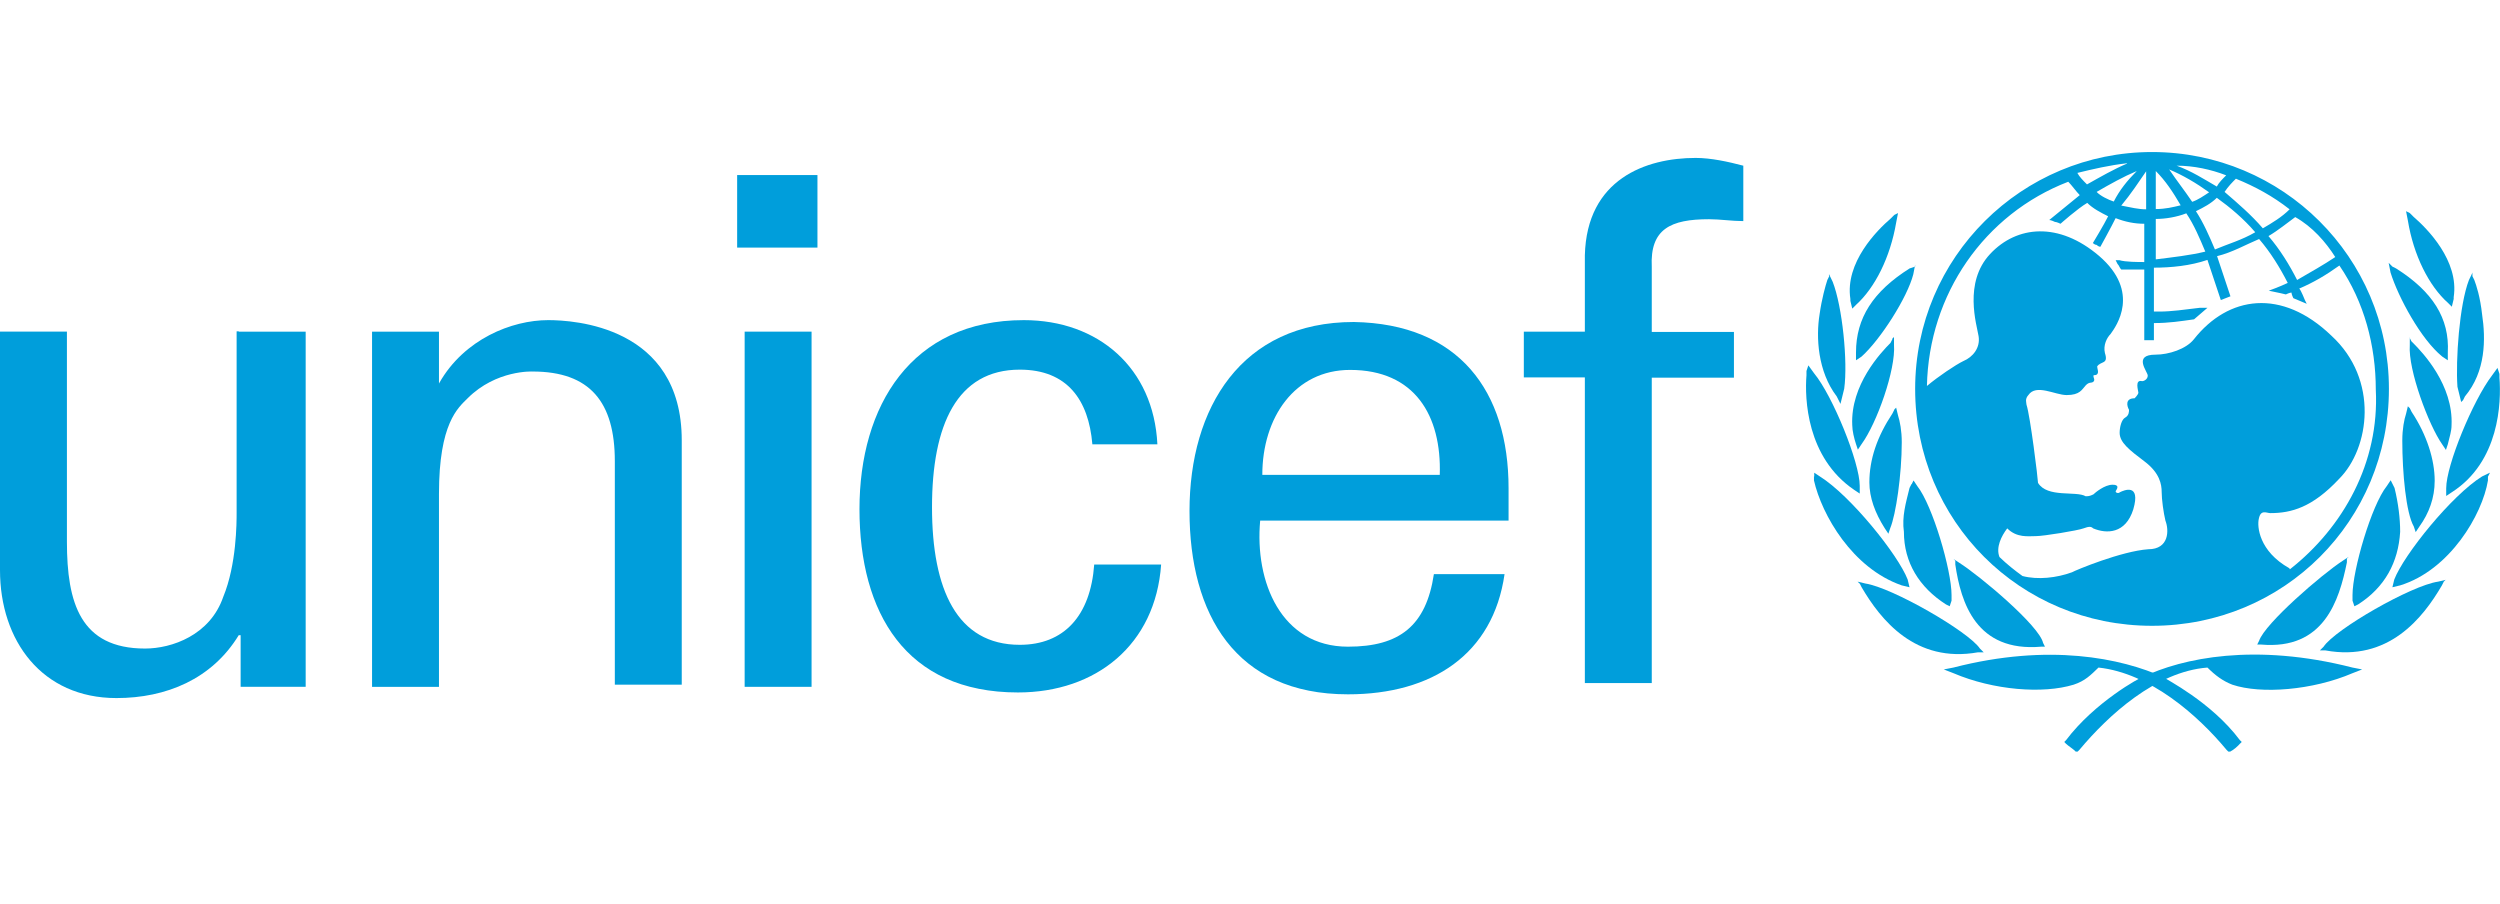
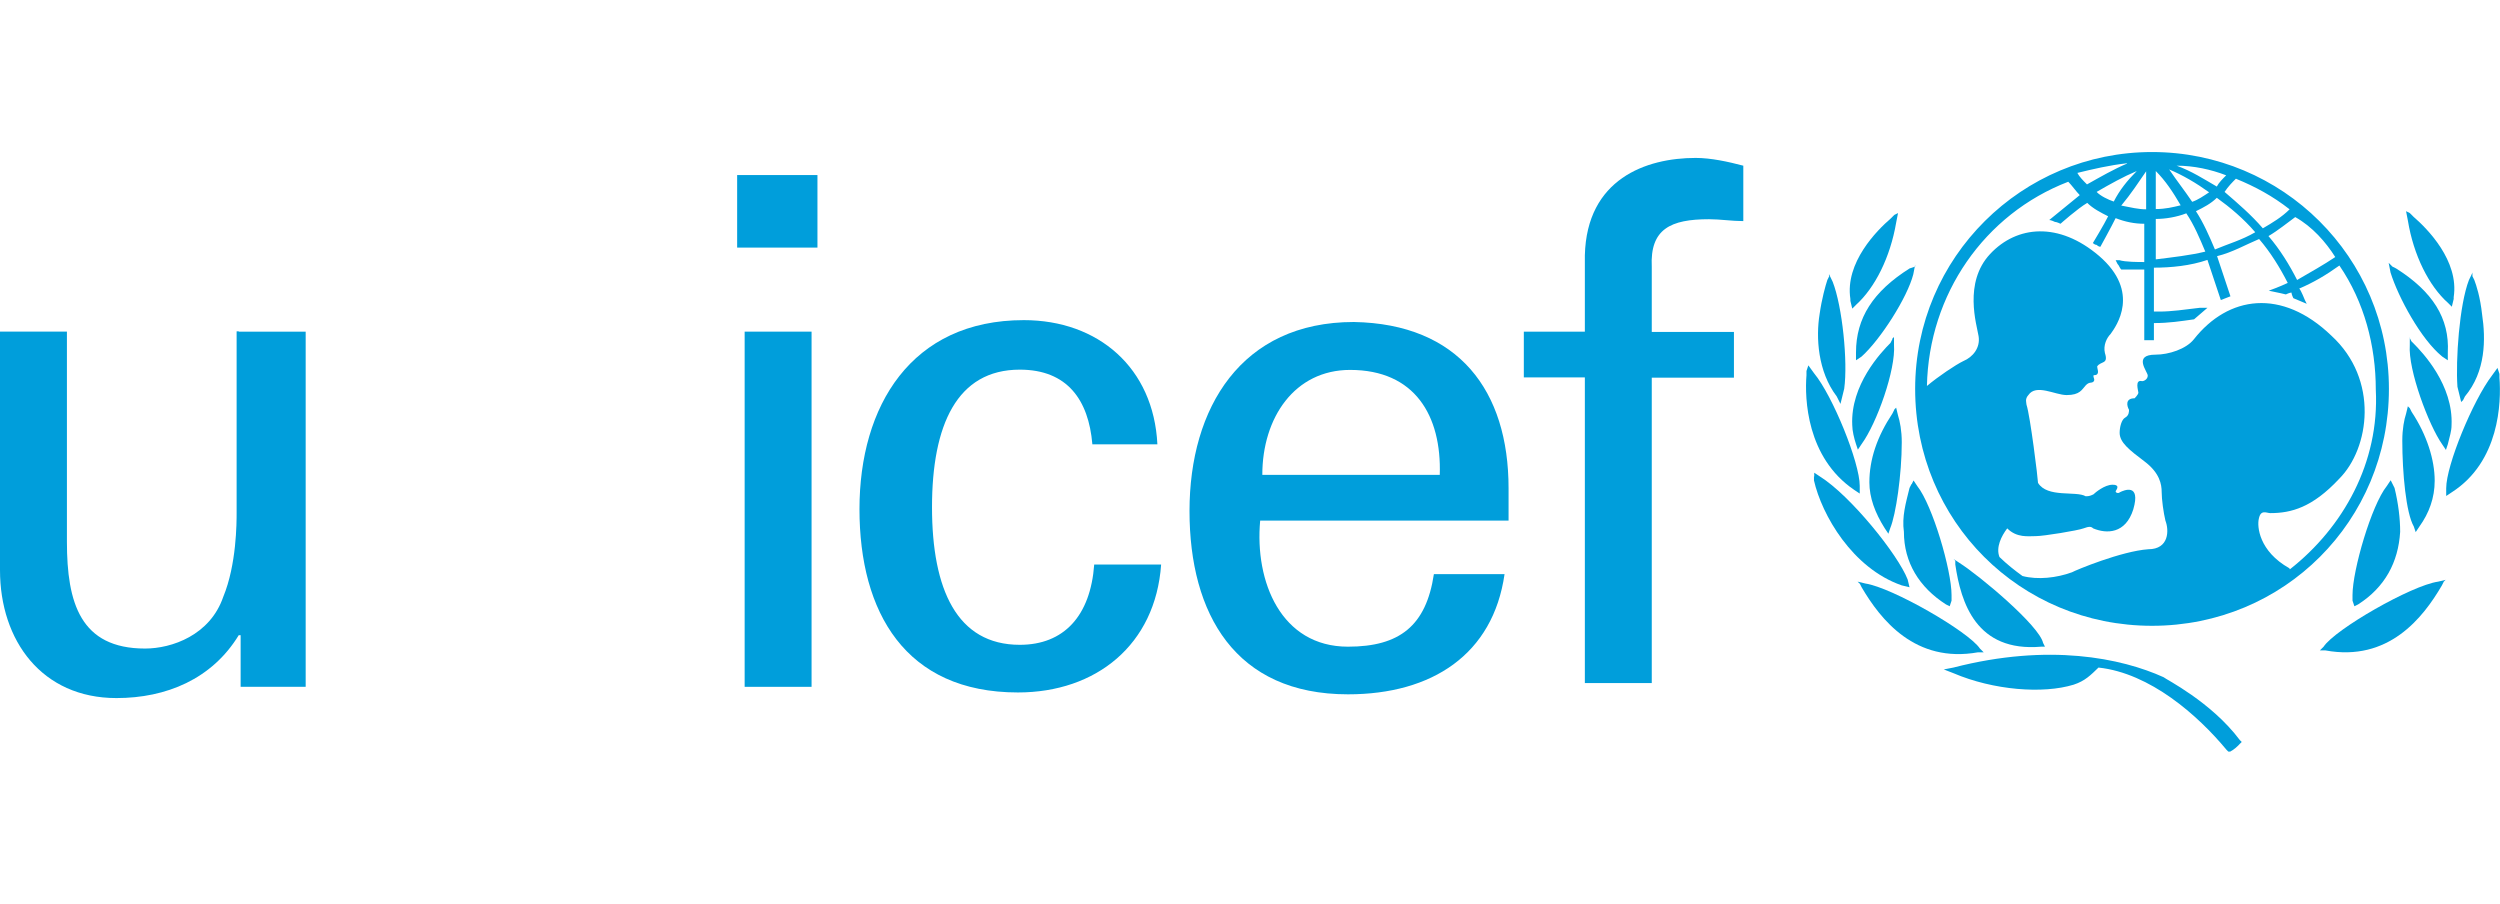
<svg xmlns="http://www.w3.org/2000/svg" id="Layer_1" data-name="Layer 1" viewBox="0 0 93.4 33.77">
  <defs>
    <style>
      .cls-1 {
        fill: #009edb;
      }
    </style>
  </defs>
  <path class="cls-1" d="M80.4,5.68c-4.85,0-8.85,3.92-8.85,8.85s3.92,8.85,8.85,8.85,8.85-3.92,8.85-8.85-3.99-8.85-8.85-8.85M87.25,9.6c-.43.29-.93.57-1.43.86-.29-.57-.64-1.14-1.07-1.64.36-.21.71-.5,1-.71.64.36,1.14.93,1.5,1.5M83.54,6.68c.71.29,1.36.64,2,1.14-.29.29-.64.5-1,.71-.43-.5-.93-.93-1.43-1.36.14-.21.29-.36.43-.5M84.25,8.68c-.5.29-1,.43-1.5.64-.21-.5-.43-1-.71-1.43.29-.14.57-.29.78-.5.5.36,1,.78,1.43,1.28M83.18,6.54c-.14.14-.29.29-.36.43-.5-.29-.93-.57-1.5-.78.64,0,1.28.14,1.85.36M82.54,7.18c-.21.14-.43.29-.64.36-.29-.43-.57-.78-.86-1.21.5.21,1,.5,1.5.86M80.54,6.39c.36.36.64.78.93,1.28-.29.07-.57.14-.93.14v-1.42ZM80.54,8.18c.36,0,.78-.07,1.14-.21.29.43.5.93.71,1.43-.57.14-1.21.21-1.85.29v-1.5h0ZM80.18,6.39v1.43c-.29,0-.57-.07-.93-.14.36-.43.64-.86.93-1.28M78.97,7.53c-.21-.07-.5-.21-.64-.36.5-.29,1-.57,1.5-.78-.36.36-.64.71-.86,1.14M79.47,6.11c-.5.21-1,.5-1.5.78-.14-.14-.29-.29-.36-.43.57-.14,1.21-.29,1.85-.36M85.53,21.23c-1.14-.64-1.21-1.57-1.14-1.85.07-.36.29-.21.43-.21.78,0,1.57-.21,2.57-1.28,1.14-1.14,1.5-3.71-.29-5.35-1.85-1.78-3.85-1.5-5.14.14-.29.36-.93.57-1.43.57-.86,0-.29.64-.29.78s-.14.21-.21.21c-.29-.07-.14.36-.14.43s-.14.21-.14.21c-.36,0-.29.29-.21.43,0,.07,0,.21-.14.29-.14.07-.21.36-.21.57,0,.36.36.64.93,1.07.57.43.64.86.64,1.14s.07.78.14,1.07c.14.36.14,1.07-.64,1.07-1,.07-2.71.78-2.85.86-.57.21-1.28.29-1.85.14-.29-.21-.57-.43-.86-.71-.14-.36.07-.78.29-1.07.36.36.78.29,1.07.29s1.57-.21,1.78-.29.29-.07.36,0c.5.21,1.21.21,1.5-.71.29-1-.36-.71-.5-.64-.07.07-.21,0-.14-.07.14-.21-.07-.21-.14-.21-.29,0-.64.29-.71.36-.14.07-.21.07-.29.07-.36-.21-1.43.07-1.78-.5,0-.14-.29-2.5-.43-2.92,0-.07-.07-.21.07-.36.29-.43,1,0,1.43,0,.5,0,.57-.21.71-.36s.21-.07.29-.14c.07-.07,0-.14,0-.21s.07,0,.14-.07,0-.21,0-.29c.14-.21.43-.07.29-.5-.07-.29.07-.57.21-.71.21-.29,1.14-1.57-.43-2.92-1.5-1.28-3.07-1.14-4.07-.07s-.5,2.64-.43,3.07-.21.78-.57.93c-.29.14-.93.57-1.36.93.07-3.42,2.14-6.42,5.28-7.63.14.14.29.36.43.5-.36.29-1.14.93-1.14.93,0,0,.07,0,.21.07.07,0,.21.07.21.07,0,0,.64-.57,1-.78.21.21.5.36.78.5-.14.29-.57,1-.57,1,0,0,.07.07.14.07.07.07.14.07.14.07,0,0,.43-.78.57-1.07.36.14.71.21,1.07.21v1.43c-.21,0-.71,0-.93-.07h-.14l.07.14c.07.07.07.14.14.21h.86v2.64h.36v-.64c.57,0,1-.07,1.5-.14h0l.5-.43h-.29c-.57.07-1.07.14-1.5.14h-.21v-1.64c.64,0,1.36-.07,2-.29.14.43.5,1.5.5,1.5l.36-.14s-.36-1.07-.5-1.5c.57-.14,1.07-.43,1.57-.64.43.5.78,1.07,1.07,1.64-.29.14-.71.29-.71.29.36.07.64.14.64.14,0,0,.14-.07.21-.07,0,.07.07.21.07.21l.5.21-.07-.14s-.14-.36-.21-.43c.5-.21,1-.5,1.5-.86.93,1.36,1.36,3,1.36,4.64.14,2.71-1.21,5.14-3.21,6.71" />
  <path class="cls-1" d="M70.77,8.03l-.14.14c-.5.43-1.71,1.64-1.5,3v.07l.07.29.14-.14c.71-.64,1.28-1.78,1.5-3.07l.07-.36s-.14.07-.14.07Z" />
  <path class="cls-1" d="M68.34,10.32l-.07.14c-.07.21-.21.71-.29,1.28-.14.86-.07,2.14.64,3.07l.07.14.07.14.14-.57c.14-1-.07-3.07-.43-3.99l-.14-.29v.07h.01Z" />
  <path class="cls-1" d="M67.49,13.88v.14c-.07.86,0,3.07,1.78,4.28l.21.14v-.29c0-.86-1-3.35-1.71-4.21l-.21-.29-.07.21v.02Z" />
  <path class="cls-1" d="M67.77,17.81v.14c.29,1.28,1.43,3.28,3.28,3.92l.29.07-.07-.29c-.36-.93-2.14-3.14-3.28-3.85l-.21-.14v.14h-.01Z" />
  <path class="cls-1" d="M71.55,9.96l-.21.07c-1.36.86-2,1.85-2,3.14v.29l.21-.14c.71-.64,1.71-2.21,1.93-3.07l.07-.36s0,.07,0,.07Z" />
  <path class="cls-1" d="M70.7,12.67l-.07.14c-.36.36-1.5,1.57-1.43,3.07,0,.21.07.5.14.71l.07.21.14-.21c.57-.78,1.28-2.78,1.21-3.71v-.29l-.07.07h.01Z" />
  <path class="cls-1" d="M70.77,15.31l-.07.14c-.57.86-.86,1.71-.86,2.57,0,.57.21,1.14.57,1.71l.14.21.07-.21c.21-.5.43-2,.43-3.21,0-.43-.07-.78-.14-1l-.07-.29-.07.07h0Z" />
  <path class="cls-1" d="M71.41,18.09l-.07.14c-.14.57-.29,1.07-.21,1.64,0,1.14.57,2.07,1.57,2.71l.14.07.07-.21v-.21c0-.93-.71-3.35-1.28-4.07l-.14-.21-.07.14h-.01Z" />
  <path class="cls-1" d="M69.48,21.8l.07.14c.71,1.21,2,2.85,4.35,2.43h.21l-.14-.14c-.43-.64-3.28-2.28-4.28-2.43l-.29-.07.07.07h.01Z" />
  <path class="cls-1" d="M72.98,24.94h0l-.36.07.36.14c1.5.64,3.35.78,4.49.43.43-.14.64-.36.93-.64,1.93.21,3.71,1.78,4.78,3.07l.07.07h.07c.14-.07.29-.21.36-.29l.07-.07-.07-.07c-1.07-1.43-2.78-2.28-2.85-2.35-1.57-.71-4.28-1.28-7.85-.36" />
  <path class="cls-1" d="M73.05,20.95v.14c.21,1.43.78,3.28,3.21,3.07h.14l-.07-.14c-.14-.64-2.35-2.5-3.14-3l-.21-.14s.07.07.07.07Z" />
  <path class="cls-1" d="M89.89,7.89l.07.36c.21,1.28.78,2.43,1.5,3.07l.14.14.07-.29v-.07c.21-1.36-1-2.57-1.5-3l-.14-.14-.14-.07Z" />
  <path class="cls-1" d="M92.38,10.17l-.14.29c-.36.93-.5,3-.43,3.99l.14.57.07-.07.07-.14c.78-.93.78-2.14.64-3.07-.07-.64-.21-1.07-.29-1.28l-.07-.14v-.14h.01Z" />
  <path class="cls-1" d="M93.31,13.74l-.21.29c-.71.93-1.71,3.35-1.71,4.21v.29l.21-.14c1.78-1.14,1.85-3.35,1.78-4.28v-.14l-.07-.21v-.02Z" />
-   <path class="cls-1" d="M93.02,17.66l-.29.14c-1.14.71-2.92,2.92-3.28,3.85l-.07.29.29-.07c1.85-.57,3.07-2.64,3.28-3.92v-.14l.07-.14h0Z" />
  <path class="cls-1" d="M89.24,9.82l.07.36c.29.93,1.14,2.5,1.93,3.14l.21.14v-.29c.07-1.28-.57-2.28-1.93-3.14l-.14-.07s-.14-.14-.14-.14Z" />
  <path class="cls-1" d="M90.03,12.6v.29c-.07.93.71,3,1.21,3.71l.14.21.07-.21c.07-.29.14-.5.14-.71.07-1.5-1.07-2.71-1.43-3.07l-.07-.07-.07-.14h.01Z" />
  <path class="cls-1" d="M89.96,15.17l-.07.29c-.07.21-.14.57-.14,1,0,1.21.14,2.71.43,3.21l.07.21.14-.21c.36-.5.57-1.07.57-1.71,0-.78-.29-1.71-.86-2.57l-.07-.14-.07-.07h0Z" />
  <path class="cls-1" d="M89.31,17.95l-.14.21c-.57.71-1.28,3.14-1.28,4.07v.21l.07.21.14-.07c1-.64,1.5-1.57,1.57-2.71,0-.5-.07-1.07-.21-1.64l-.07-.14-.07-.14h-.01Z" />
  <path class="cls-1" d="M91.38,21.66l-.29.07c-1,.14-3.85,1.78-4.28,2.43l-.14.14h.21c2.35.43,3.64-1.21,4.35-2.43l.07-.14.07-.07h.01Z" />
-   <path class="cls-1" d="M80.04,25.3c-.07,0-1.78.93-2.85,2.35l-.07.07.07.07c.07.07.29.21.36.29h.07l.07-.07c1.07-1.28,2.85-2.92,4.78-3.07.29.29.57.5.93.64,1.07.36,3,.21,4.49-.43l.36-.14-.36-.07c-3.64-.93-6.35-.36-7.85.36" />
-   <path class="cls-1" d="M87.75,20.8l-.21.14c-.78.5-2.92,2.35-3.14,3l-.07.14h.14c2.35.21,2.92-1.64,3.21-3.07v-.14l.07-.07Z" />
  <path class="cls-1" d="M27.54,6.54h3v2.71h-3v-2.71ZM27.82,12.39h2.5v13.27h-2.5v-13.27Z" />
  <path class="cls-1" d="M8.92,12.39h2.5v13.27h-2.43v-1.93h-.07c-1,1.64-2.71,2.35-4.57,2.35-2.78,0-4.35-2.14-4.35-4.78v-8.91h2.5v7.85c0,2.28.5,3.99,2.92,3.99,1,0,2.43-.5,2.92-1.93.5-1.21.5-2.78.5-3.14v-6.78h.08Z" />
-   <path class="cls-1" d="M16.41,14.31h0c.93-1.64,2.71-2.35,4.07-2.35.93,0,4.99.21,4.99,4.49v9.13h-2.5v-8.35c0-2.21-.93-3.35-3.07-3.35,0,0-1.36-.07-2.43,1-.36.36-1.07.93-1.07,3.57v7.21h-2.5v-13.27h2.5v1.93h.01Z" />
  <path class="cls-1" d="M40.81,16.59c-.14-1.64-.93-2.78-2.71-2.78-2.35,0-3.28,2.07-3.28,5.14s.93,5.14,3.28,5.14c1.64,0,2.64-1.07,2.78-3h2.5c-.21,3-2.43,4.78-5.35,4.78-4.21,0-5.92-3-5.92-6.85s1.93-7.06,6.14-7.06c2.78,0,4.85,1.78,4.99,4.64h-2.43,0Z" />
  <path class="cls-1" d="M47.08,19.45c-.21,2.28.78,4.71,3.28,4.71,1.93,0,2.92-.78,3.21-2.71h2.64c-.43,3-2.71,4.49-5.85,4.49-4.21,0-5.92-3-5.92-6.85s1.93-7.06,6.14-7.06c3.92.07,5.78,2.57,5.78,6.21v1.21h-9.28ZM53.79,17.74c.07-2.21-.93-3.92-3.35-3.92-2.07,0-3.28,1.78-3.28,3.92,0,0,6.63,0,6.63,0Z" />
  <path class="cls-1" d="M59.21,25.51v-11.41h-2.28v-1.71h2.28v-2.85c.07-2.85,2.28-3.64,4.14-3.64.57,0,1.21.14,1.78.29v2.07c-.43,0-.86-.07-1.28-.07-1.43,0-2.21.36-2.14,1.78v2.43h3.07v1.71h-3.07v11.41h-2.5Z" />
</svg>